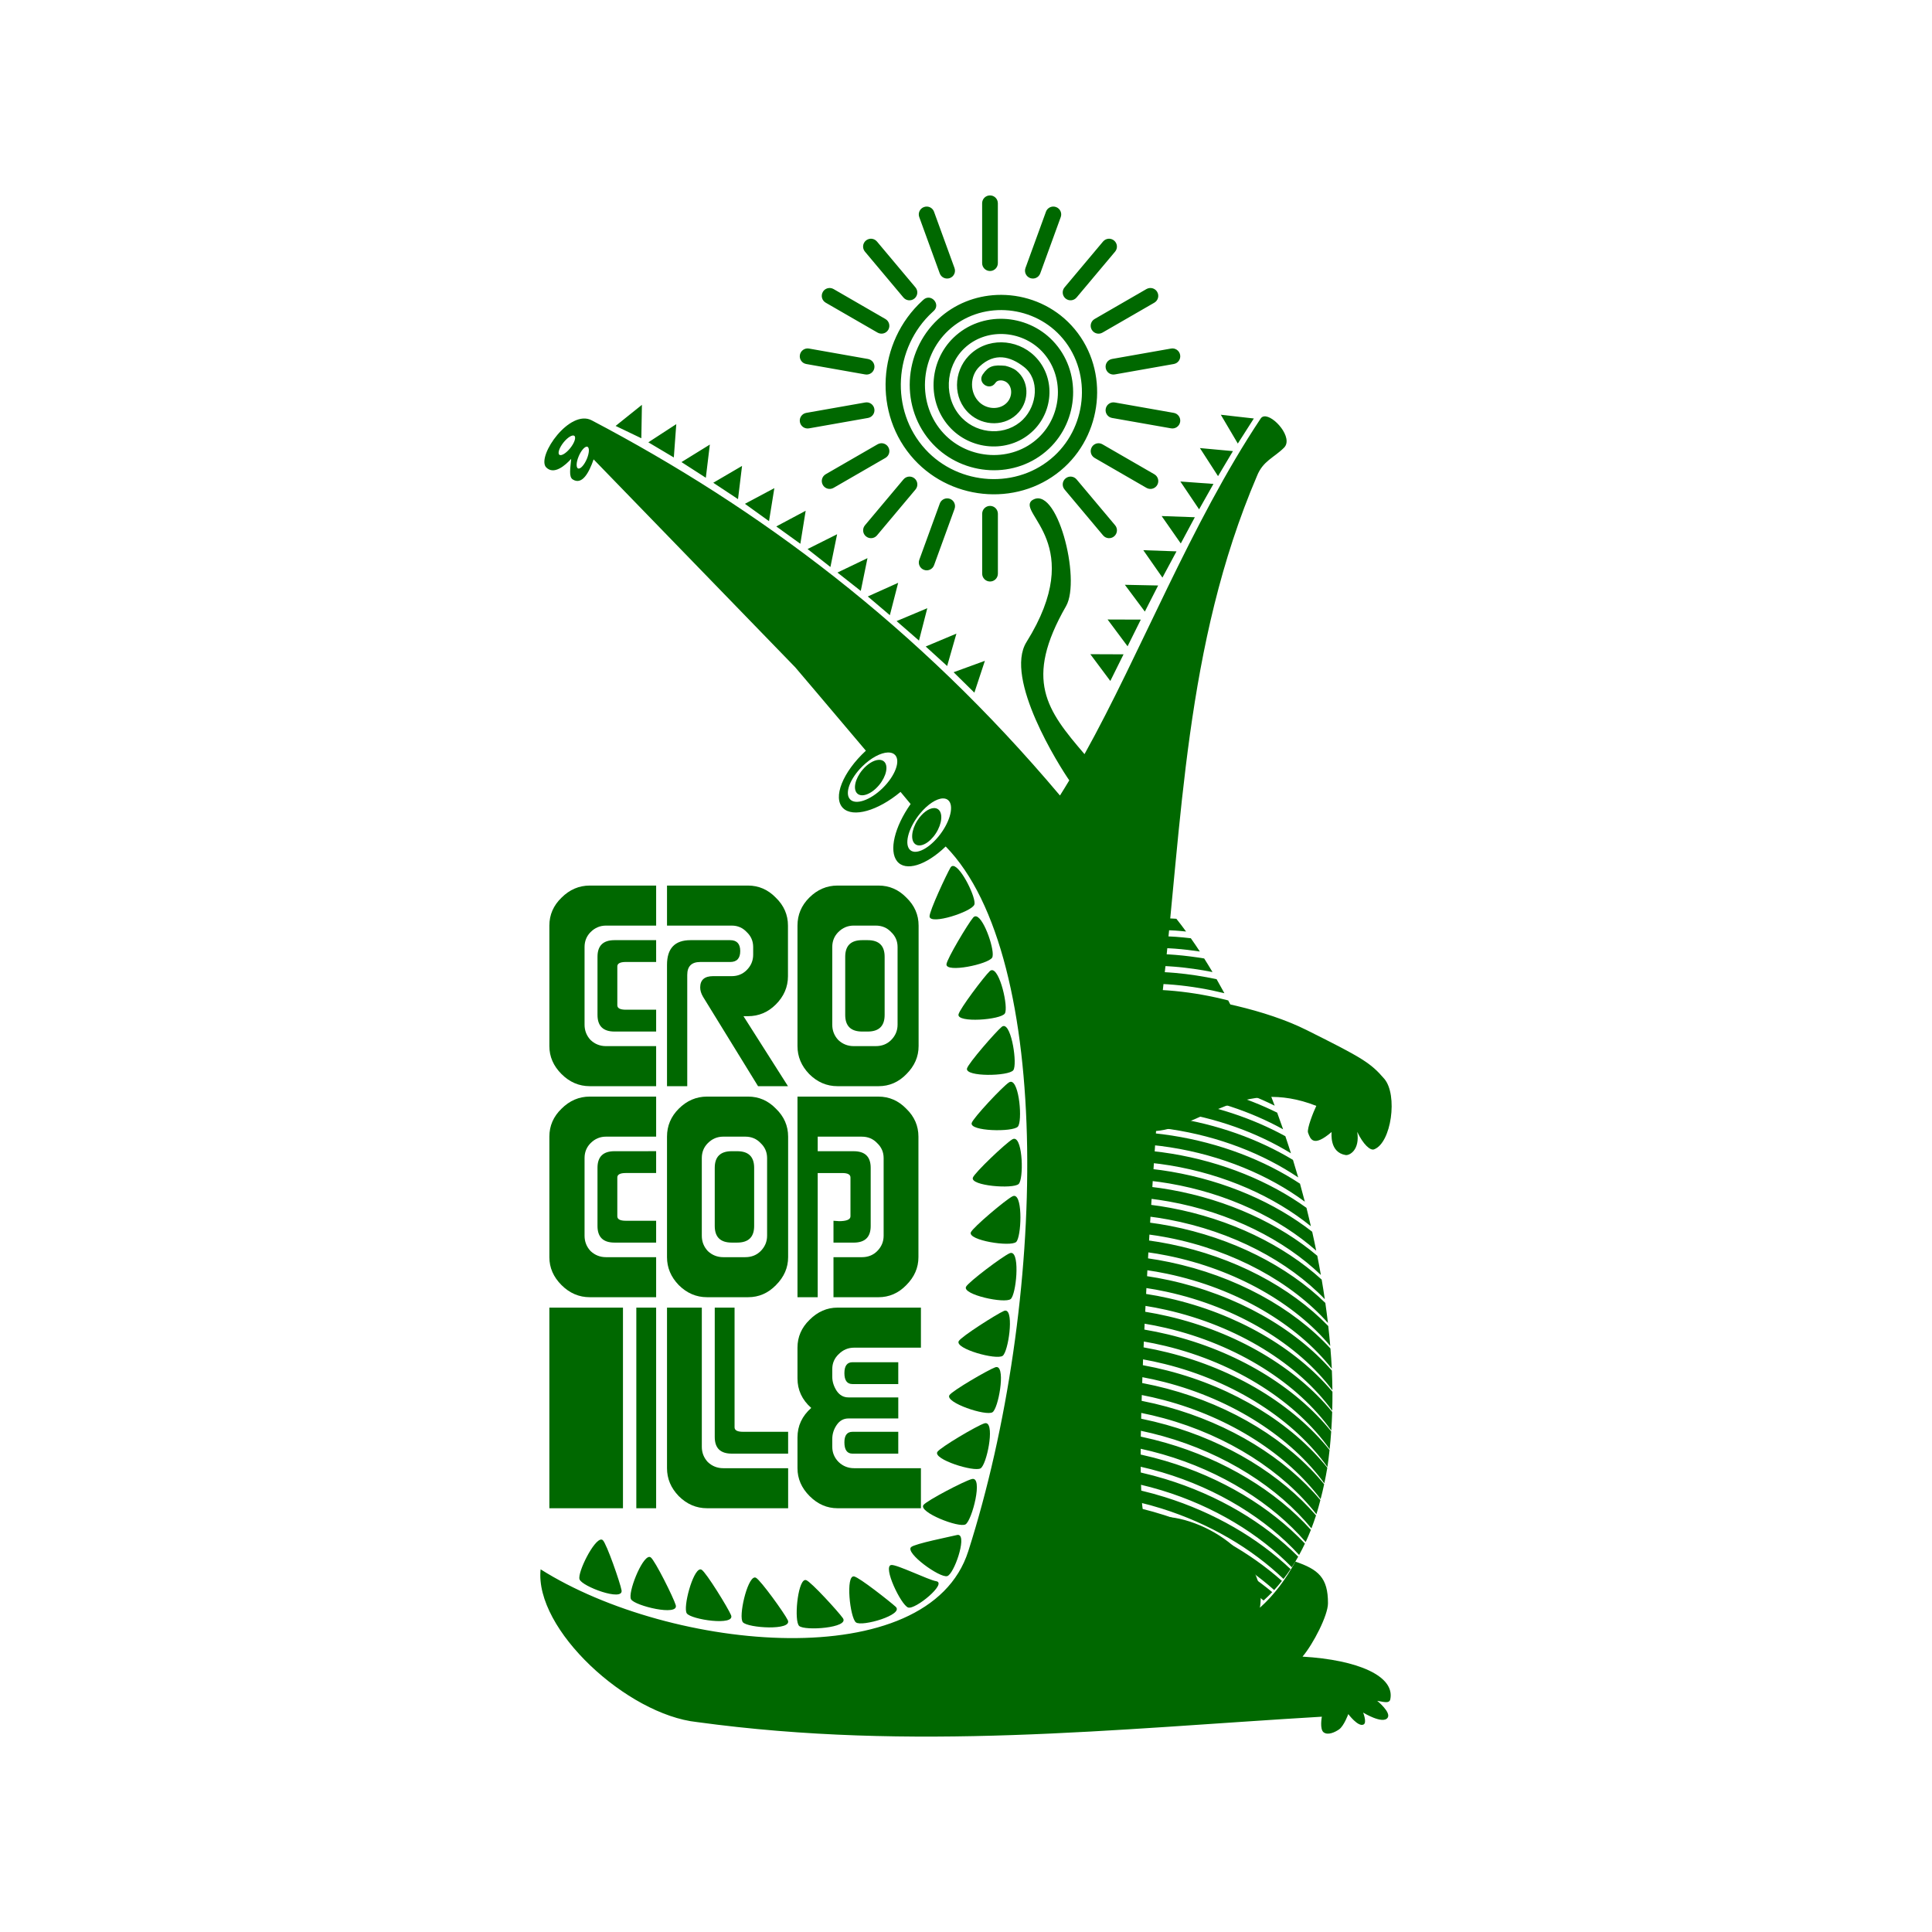
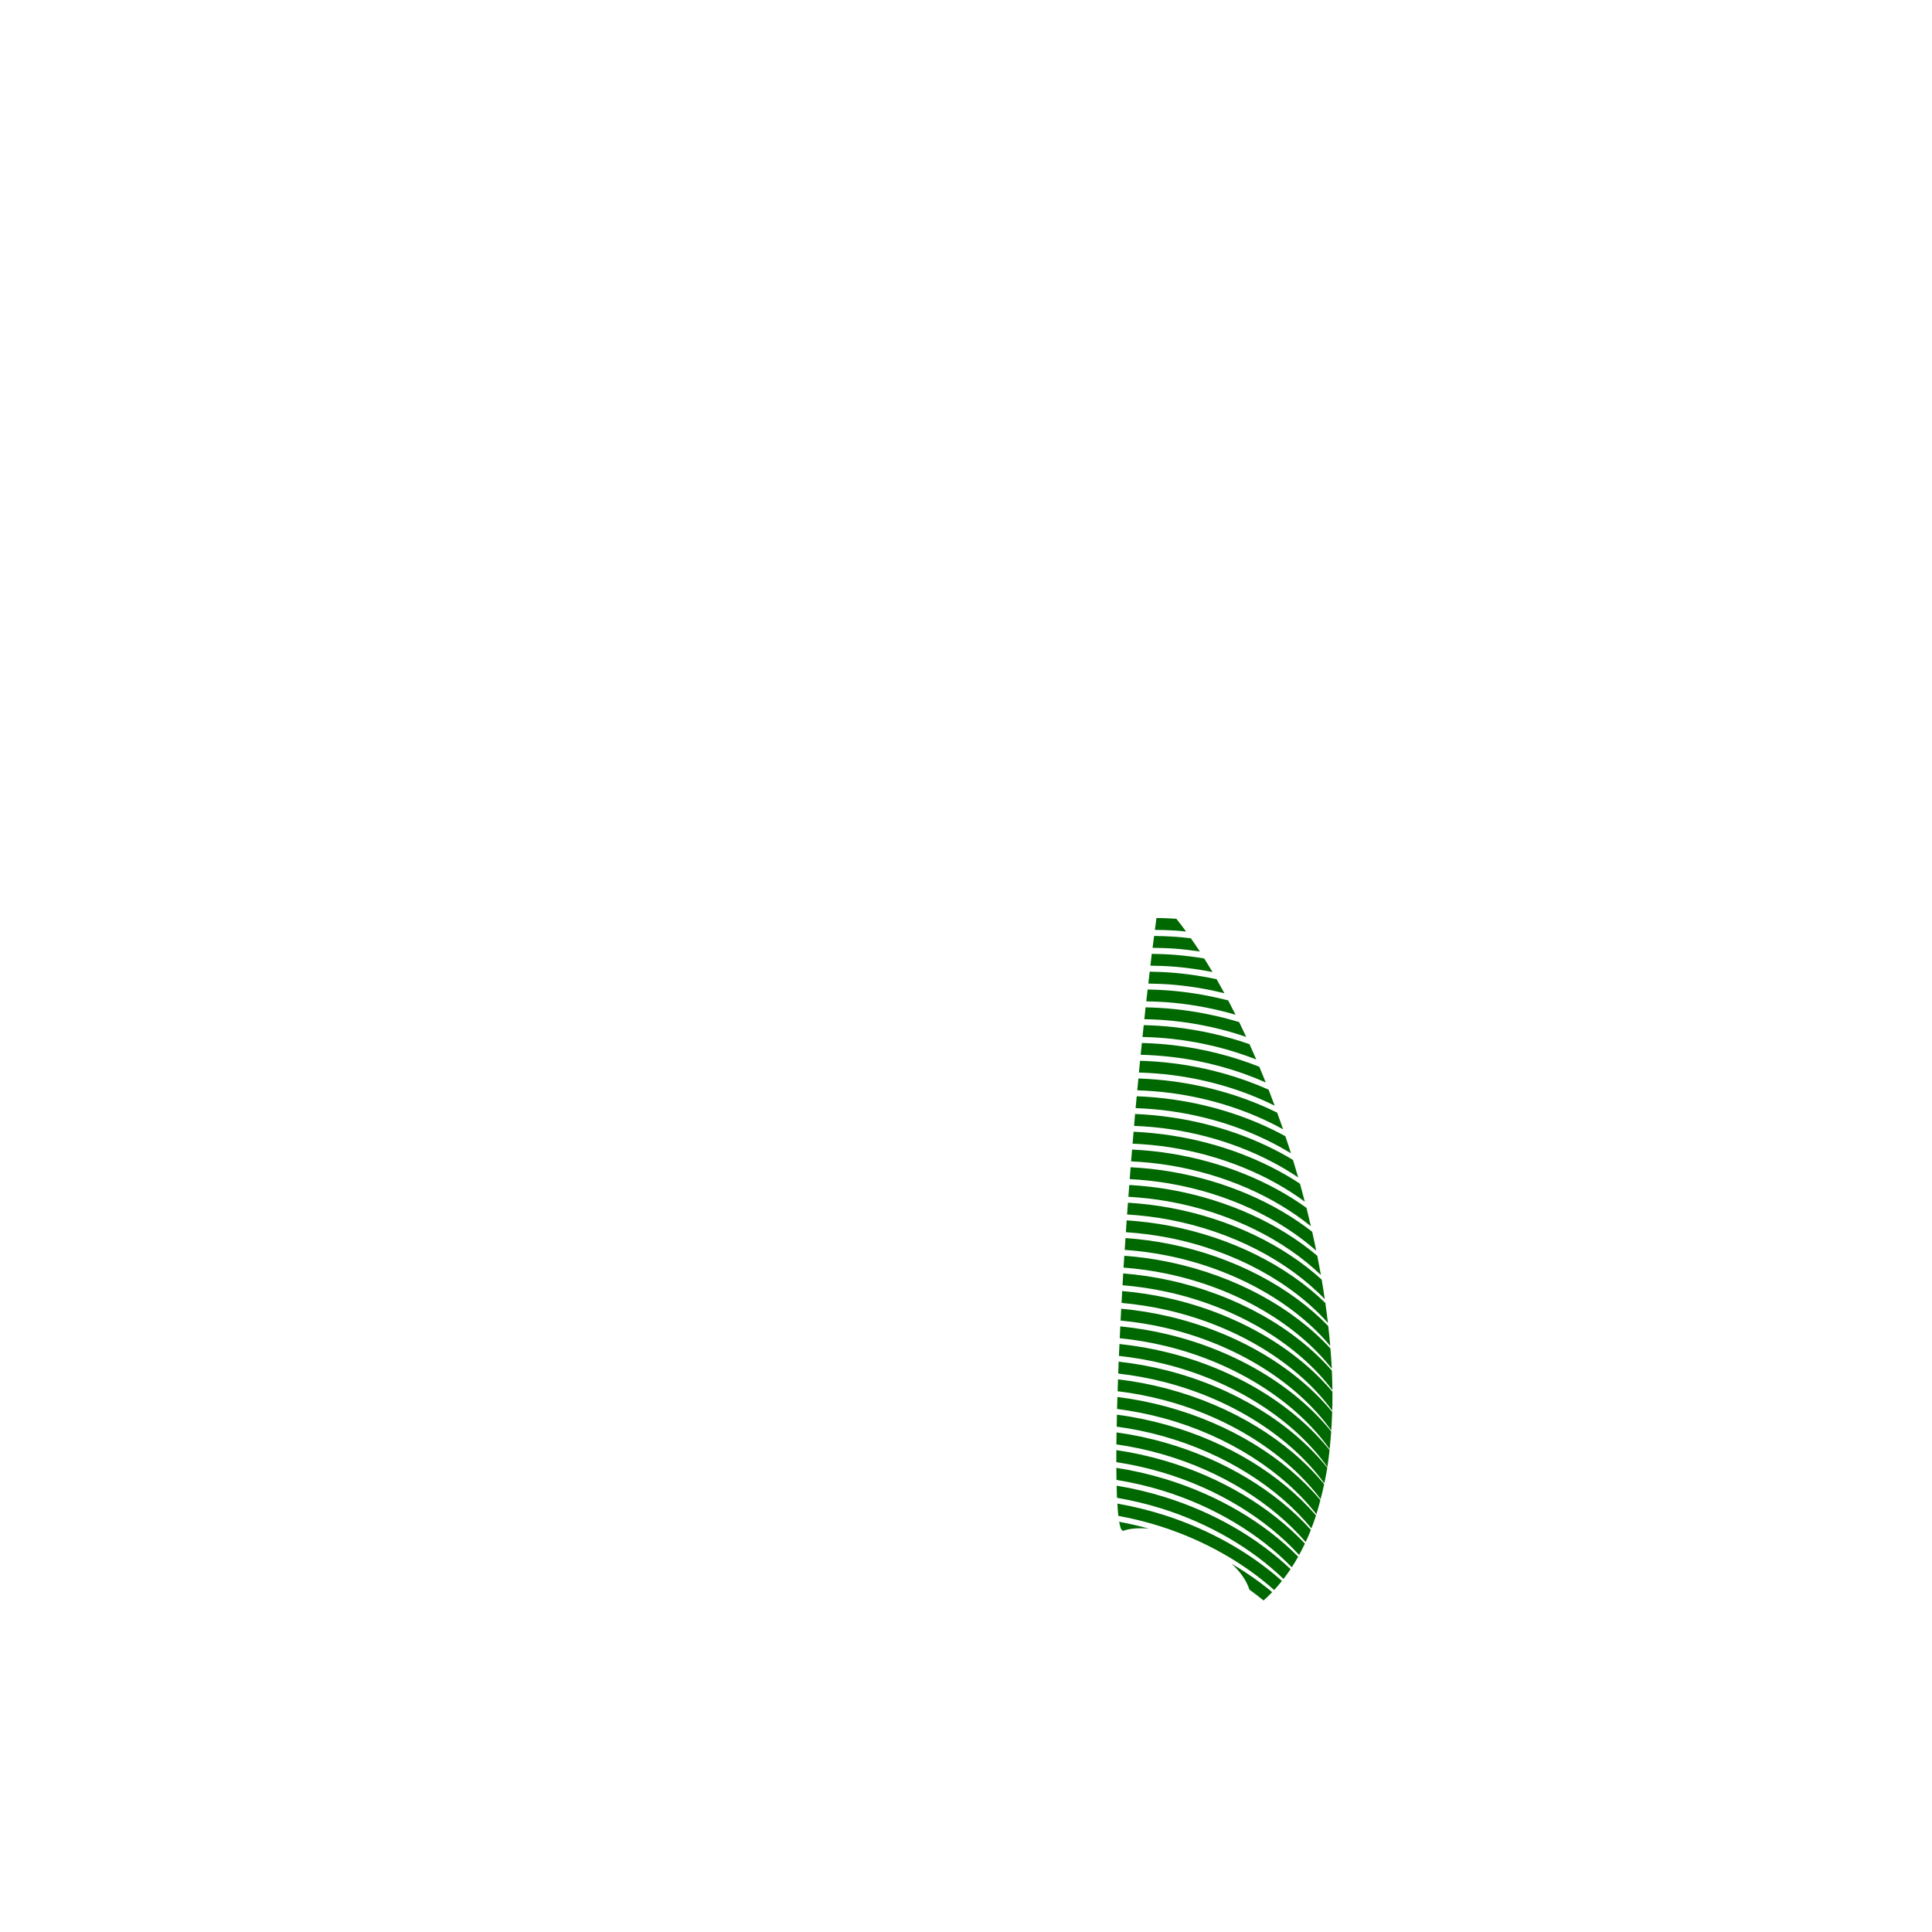
<svg xmlns="http://www.w3.org/2000/svg" xmlns:ns1="http://sodipodi.sourceforge.net/DTD/sodipodi-0.dtd" xmlns:ns2="http://www.inkscape.org/namespaces/inkscape" ns1:docname="zzzzcrocodile.svg" ns2:version="0.92.5 (2060ec1f9f, 2020-04-08)" id="svg8" version="1.1" viewBox="0 0 210 210" height="210mm" width="210mm">
  <defs id="defs2" />
  <ns1:namedview id="base" pagecolor="#ffffff" bordercolor="#666666" borderopacity="1.0" ns2:pageopacity="0.0" ns2:pageshadow="2" ns2:zoom="0.875716" ns2:cx="405.63675" ns2:cy="393.92161" ns2:document-units="mm" ns2:current-layer="layer2" showgrid="false" ns2:window-width="1279" ns2:window-height="963" ns2:window-x="1" ns2:window-y="28" ns2:window-maximized="1" showguides="true" ns2:guide-bbox="true" />
  <g ns2:groupmode="layer" id="layer2" ns2:label="Layer 2">
    <flowRoot xml:space="preserve" id="flowRoot5343" style="fill:black;fill-opacity:1;stroke:none;font-family:sans-serif;font-style:normal;font-weight:normal;font-size:40px;line-height:1.25;letter-spacing:0px;word-spacing:0px">
      <flowRegion id="flowRegion5345">
        <rect id="rect5347" width="29.929" height="85.818" x="481.009" y="302.613" />
      </flowRegion>
      <flowPara id="flowPara5349" />
    </flowRoot>
    <g id="g5442" transform="translate(-7.059,10.159)" style="fill:#006800;fill-opacity:1">
-       <path ns1:nodetypes="cccccccccccscsccscccccccccccsccccccccccccccccccccccccccccccccccccccccccccccccccccccccccccccccccccccccccccccccccccccccccccccccccccccccccccccccccccccccccccccccccccccccccccccccccccccccccccccccccccccccccccccccccccccccccccccccccccccccccccccccccccccccccccccccccccccccccccccccccccccccccc" ns2:connector-curvature="0" id="path5681" d="m 76.832,33.844 -2.858,2.293 2.796,1.34 z m 62.924,1.079 1.848,3.131 1.742,-2.726 z m 4.705,0.177 c -0.15,0.02 -0.278,0.093 -0.371,0.232 -7.635,11.482 -13.044,25.507 -19.149,36.48 -4.094,-4.772 -6.619,-8.05 -2.005,-16.092 1.665,-2.902 -1.021,-13.462 -3.749,-11.459 -1.525,1.4 6.068,4.758 -0.553,15.368 -2.468,3.955 3.589,13.506 4.651,15.031 -0.335,0.557 -0.67,1.113 -1.012,1.649 C 106.771,57.906 89.529,45.072 71.375,35.529 c -2.381,-1.252 -5.925,3.79 -4.994,5.065 0.86,0.966 2.149,-0.199 2.763,-0.878 -0.087,1.006 -0.279,1.947 0.163,2.235 1.037,0.669 1.789,-0.774 2.275,-2.178 L 93.503,62.379 c 0,0 3.616,4.25 7.673,9.06 -2.517,2.321 -3.626,5.103 -2.485,6.237 1.074,1.066 3.782,0.304 6.252,-1.758 0.371,0.444 0.731,0.878 1.097,1.317 -1.757,2.494 -2.371,5.084 -1.474,6.217 0.914,1.147 3.129,0.475 5.286,-1.603 11.762,11.992 11.025,49.734 2.454,76.602 -4.328,13.568 -32.239,10.958 -46.485,1.968 -0.679,6.53 9.407,15.8 17.01,16.605 23.476,3.208 45.355,0.748 67.908,-0.586 0,0 -0.263,1.368 0.199,1.705 0.458,0.335 1.207,4.2e-4 1.673,-0.325 0.531,-0.371 1.002,-1.663 1.002,-1.663 0,0 1.083,1.455 1.669,1.127 0.376,-0.21 -0.055,-1.291 -0.055,-1.291 0,0 2.135,1.306 2.659,0.566 0.417,-0.589 -1.132,-1.844 -1.132,-1.844 0.556,0.07 1.315,0.363 1.424,-0.164 0.522,-2.521 -3.512,-4.288 -9.54,-4.64 1.17,-1.383 2.761,-4.48 2.766,-5.79 0.012,-2.798 -1.056,-3.688 -3.546,-4.539 -1.051,1.954 -2.325,3.646 -3.853,5.012 1.091,-6.583 -8.732,-11.113 -12.267,-9.595 -1.268,0.603 -0.729,-17.431 0.979,-42.221 4.808,-0.389 9.392,-5.892 17.419,-2.732 -0.316,0.648 -1.046,2.506 -0.898,2.911 0.25,0.686 0.55,1.65 2.558,-0.069 0.005,0.145 -0.238,2.208 1.521,2.503 0.429,0.072 1.577,-0.554 1.267,-2.52 0.655,1.382 1.42,2.051 1.824,1.904 1.888,-0.685 2.611,-5.927 1.116,-7.673 -1.495,-1.745 -2.405,-2.284 -8.45,-5.301 -4.441,-2.216 -10.665,-3.463 -15.661,-3.971 2.138,-18.48 2.409,-37.873 10.271,-56.244 0.649,-1.648 1.851,-1.991 2.945,-3.084 1.046,-1.045 -1.117,-3.538 -2.169,-3.4 z m -63.893,0.842 -3.037,1.977 2.77,1.647 z m -11.206,1.236 c 0.052,9.35e-4 0.096,0.015 0.13,0.042 0.205,0.167 0.005,0.76 -0.447,1.326 -0.452,0.566 -0.984,0.889 -1.189,0.723 -0.203,-0.168 -0.002,-0.759 0.447,-1.324 0.367,-0.46 0.8,-0.773 1.059,-0.767 z m 14.854,0.986 -3.082,1.904 2.646,1.704 z M 70.856,38.392 c 0.012,8.49e-4 0.023,0.003 0.033,0.005 0.251,0.065 0.236,0.648 -0.033,1.302 -0.269,0.654 -0.69,1.132 -0.94,1.068 -0.251,-0.065 -0.236,-0.648 0.033,-1.302 0.255,-0.622 0.652,-1.091 0.907,-1.074 z m 66.628,0.152 1.97,3.053 1.62,-2.722 z m -49.768,1.941 -3.128,1.83 2.69,1.78 z m 47.642,1.693 2.038,3.026 1.561,-2.764 z m -44.131,0.721 -3.197,1.705 2.617,1.884 z m 3.404,2.46 -3.195,1.704 2.617,1.884 z m 38.693,0.575 2.08,2.98 1.528,-2.852 z m -35.275,1.977 -3.21,1.609 2.483,1.952 z m 33.281,1.733 2.08,2.98 1.53,-2.852 z m -29.98,0.865 -3.265,1.567 2.536,1.996 z m 3.336,2.682 -3.301,1.483 2.397,2.036 z m 24.641,0.215 2.171,2.911 1.446,-2.836 z m -21.475,2.545 -3.338,1.4 2.434,2.118 z m 19.598,1.227 2.171,2.912 1.439,-2.9 z m -16.432,1.534 -3.338,1.402 2.33,2.12 z m 14.555,2.237 2.173,2.912 1.437,-2.898 z m -11.461,0.721 -3.4,1.24 2.257,2.22 z m -10.53,9.962 c 0.331,-0.006 0.594,0.087 0.769,0.274 0.611,0.652 0.009,2.259 -1.342,3.59 -1.352,1.33 -2.943,1.879 -3.553,1.227 -0.61,-0.652 -0.009,-2.258 1.342,-3.588 0.92,-0.906 1.996,-1.486 2.785,-1.503 z m -1.001,0.802 c -0.551,0.022 -1.242,0.448 -1.788,1.103 -0.801,0.963 -1.044,2.111 -0.542,2.564 0.5,0.454 1.556,0.042 2.357,-0.92 0.801,-0.963 1.044,-2.111 0.542,-2.564 -0.143,-0.129 -0.338,-0.192 -0.57,-0.183 z m 6.964,4.192 c 0.292,-0.006 0.525,0.094 0.679,0.296 0.54,0.705 0.009,2.443 -1.187,3.882 -1.196,1.439 -2.604,2.034 -3.144,1.327 -0.54,-0.705 -0.009,-2.443 1.187,-3.882 0.815,-0.98 1.768,-1.608 2.465,-1.623 z m -0.971,1.05 c -0.568,0.013 -1.277,0.539 -1.784,1.326 -0.678,1.052 -0.78,2.22 -0.228,2.609 0.552,0.389 1.549,-0.148 2.228,-1.2 0.678,-1.051 0.781,-2.219 0.23,-2.609 -0.124,-0.087 -0.275,-0.13 -0.446,-0.126 z m 2.105,6.294 c -0.123,-0.014 -0.229,0.04 -0.31,0.179 -0.418,0.712 -2.307,4.738 -2.27,5.313 0.062,0.952 4.594,-0.517 4.868,-1.295 0.239,-0.674 -1.429,-4.099 -2.288,-4.198 z m 2.509,5.481 c -0.125,-0.034 -0.241,1.86e-4 -0.347,0.122 -0.54,0.624 -2.87,4.511 -2.905,5.087 -0.058,0.953 4.556,-0.016 4.967,-0.732 0.357,-0.62 -0.843,-4.237 -1.715,-4.477 z m 1.636,5.847 c -0.06,0.014 -0.12,0.045 -0.179,0.101 -0.605,0.562 -3.302,4.144 -3.402,4.713 -0.165,0.94 4.585,0.585 5.036,-0.106 0.42,-0.641 -0.552,-4.902 -1.455,-4.707 z m 1.298,6.071 c -0.06,0.009 -0.122,0.038 -0.184,0.09 -0.636,0.526 -3.638,3.963 -3.771,4.525 -0.219,0.929 4.545,0.848 5.034,0.184 0.456,-0.616 -0.178,-4.939 -1.079,-4.799 z m 0.8,6.058 c -0.062,0.002 -0.128,0.025 -0.195,0.069 -0.692,0.45 -3.883,3.853 -4.048,4.406 -0.272,0.915 4.449,1.008 5.012,0.405 0.524,-0.559 0.17,-4.918 -0.769,-4.881 z m 0.382,6.195 c -0.062,-9.3e-4 -0.131,0.016 -0.201,0.056 -0.719,0.41 -4.1,3.622 -4.296,4.165 -0.325,0.898 4.379,1.263 4.976,0.694 0.555,-0.528 0.46,-4.898 -0.478,-4.915 z m 0.016,6.206 c -0.062,-0.005 -0.13,0.009 -0.203,0.046 -0.74,0.367 -4.301,3.379 -4.528,3.909 -0.376,0.878 4.33,1.621 4.926,1.052 0.555,-0.528 0.738,-4.932 -0.195,-5.007 z m -0.309,6.201 c -0.062,-0.009 -0.13,0.002 -0.205,0.035 -0.759,0.324 -4.487,3.128 -4.744,3.645 -0.425,0.855 4.231,1.864 4.859,1.329 0.585,-0.496 1.017,-4.88 0.089,-5.009 z m -0.628,6.27 c -0.06,-0.009 -0.127,0.003 -0.201,0.035 -0.759,0.324 -4.624,2.776 -4.91,3.278 -0.472,0.83 4.12,2.097 4.777,1.598 0.611,-0.462 1.237,-4.789 0.334,-4.91 z m -0.94,6.141 c -0.06,-0.012 -0.129,-0.005 -0.205,0.021 -0.776,0.281 -4.667,2.542 -4.979,3.027 -0.516,0.803 4,2.317 4.684,1.855 0.636,-0.428 1.407,-4.731 0.5,-4.904 z m -1.17,6.1 c -0.061,-0.014 -0.129,-0.012 -0.206,0.012 -0.79,0.239 -4.806,2.617 -5.118,3.102 -0.516,0.803 3.99,2.217 4.696,1.791 0.657,-0.394 1.539,-4.678 0.628,-4.904 z m -1.568,6.064 c -0.802,0.197 -4.936,2.36 -5.273,2.828 -0.558,0.775 3.873,2.526 4.579,2.1 0.701,-0.421 1.948,-5.236 0.694,-4.928 z m -1.43,6.084 c -0.058,-0.016 -0.126,-0.016 -0.205,0.005 -0.802,0.197 -4.524,0.933 -4.967,1.304 -0.731,0.613 3.127,3.399 3.917,3.161 0.734,-0.22 2.118,-4.222 1.254,-4.468 z m -38.838,0.498 c -0.801,-0.085 -2.622,3.578 -2.388,4.315 0.246,0.779 4.799,2.469 4.57,1.198 -0.146,-0.813 -1.616,-5.049 -2.036,-5.445 -0.043,-0.041 -0.093,-0.062 -0.146,-0.068 z m 5.2,1.886 c -0.829,0.023 -2.376,3.946 -1.983,4.612 0.415,0.705 5.214,1.869 4.855,0.628 -0.23,-0.793 -2.252,-4.848 -2.717,-5.189 -0.048,-0.035 -0.1,-0.053 -0.155,-0.051 z m 26.29,0.878 c -0.942,0.153 1.063,4.34 1.839,4.62 0.769,0.278 4.315,-2.659 3.04,-2.861 -0.815,-0.129 -4.309,-1.851 -4.879,-1.758 z m -20.765,0.478 c -0.812,0.101 -1.881,4.129 -1.455,4.775 0.449,0.683 5.3,1.4 4.815,0.203 -0.31,-0.765 -2.704,-4.649 -3.201,-4.943 -0.051,-0.03 -0.105,-0.042 -0.159,-0.035 z m 16.729,0.763 c -0.94,-0.164 -0.445,4.491 0.206,4.998 0.644,0.503 5.273,-0.837 4.315,-1.704 -0.612,-0.554 -3.953,-3.195 -4.521,-3.294 z m -10.826,0.119 c -0.816,0.148 -1.752,4.26 -1.262,4.859 0.517,0.634 5.441,0.943 4.884,-0.223 -0.355,-0.745 -2.95,-4.344 -3.462,-4.61 -0.053,-0.028 -0.106,-0.035 -0.161,-0.026 z m 5.463,0.281 c -0.789,0.255 -1.168,4.455 -0.603,4.983 0.596,0.559 5.491,0.214 4.753,-0.845 -0.472,-0.677 -3.443,-3.936 -3.986,-4.132 -0.056,-0.021 -0.112,-0.023 -0.164,-0.005 z" style="fill:#006800;stroke:none;stroke-width:0.1;stroke-linecap:butt;stroke-linejoin:miter;stroke-miterlimit:4;stroke-dasharray:none;stroke-opacity:1;fill-opacity:1" />
-       <path ns2:connector-curvature="0" id="path6116" d="m 132.758,89.629 c -0.056,0.424 -0.112,0.858 -0.168,1.287 0.75,0.005 1.496,0.025 2.235,0.075 0.388,0.026 0.772,0.066 1.156,0.104 -0.351,-0.481 -0.704,-0.947 -1.055,-1.386 -0.005,-2.46e-4 -0.007,-0.002 -0.012,-0.002 -0.596,-0.04 -1.195,-0.066 -1.799,-0.079 -0.119,-0.002 -0.239,0.001 -0.358,0 z m -0.252,1.946 c -0.056,0.433 -0.113,0.853 -0.168,1.291 0.819,0.007 1.634,0.031 2.439,0.091 0.913,0.068 1.811,0.178 2.701,0.31 -0.326,-0.502 -0.653,-0.975 -0.981,-1.442 -0.538,-0.063 -1.078,-0.117 -1.623,-0.157 -0.782,-0.058 -1.573,-0.083 -2.368,-0.093 z m -0.254,1.946 c -0.051,0.422 -0.099,0.86 -0.15,1.285 0.885,0.009 1.764,0.041 2.633,0.111 1.404,0.115 2.777,0.317 4.119,0.582 -0.3,-0.509 -0.603,-0.995 -0.906,-1.477 -1.021,-0.168 -2.058,-0.303 -3.11,-0.389 -0.854,-0.07 -1.718,-0.101 -2.587,-0.113 z m -0.225,1.935 c -0.051,0.429 -0.1,0.861 -0.15,1.293 0.944,0.012 1.883,0.053 2.808,0.135 1.877,0.167 3.703,0.482 5.461,0.915 -0.281,-0.521 -0.564,-1.026 -0.849,-1.525 -1.464,-0.309 -2.966,-0.545 -4.501,-0.681 -0.913,-0.081 -1.839,-0.122 -2.77,-0.137 z m -0.226,1.941 c -0.049,0.432 -0.1,0.853 -0.148,1.287 1.005,0.016 2.002,0.064 2.985,0.159 2.331,0.225 4.587,0.671 6.721,1.298 -0.264,-0.53 -0.529,-1.046 -0.798,-1.558 -1.866,-0.48 -3.805,-0.832 -5.799,-1.024 -0.975,-0.094 -1.965,-0.144 -2.962,-0.163 z m -0.223,1.937 c -0.047,0.426 -0.088,0.861 -0.133,1.289 1.06,0.019 2.111,0.079 3.146,0.186 2.778,0.288 5.446,0.889 7.926,1.74 -0.252,-0.547 -0.509,-1.08 -0.767,-1.61 -2.233,-0.676 -4.592,-1.16 -7.03,-1.413 -1.034,-0.107 -2.084,-0.169 -3.142,-0.192 z m -0.201,1.934 c -0.045,0.428 -0.089,0.857 -0.133,1.287 1.112,0.025 2.213,0.095 3.298,0.216 3.214,0.357 6.275,1.135 9.068,2.231 -0.241,-0.563 -0.487,-1.113 -0.734,-1.662 -2.568,-0.897 -5.326,-1.534 -8.195,-1.853 -1.086,-0.121 -2.189,-0.192 -3.303,-0.219 z m -0.201,1.939 c -0.044,0.429 -0.09,0.852 -0.133,1.282 1.165,0.029 2.317,0.114 3.451,0.248 3.64,0.432 7.081,1.4 10.149,2.763 -0.23,-0.577 -0.465,-1.143 -0.701,-1.707 -2.87,-1.139 -6.007,-1.949 -9.296,-2.339 -1.14,-0.135 -2.299,-0.214 -3.469,-0.246 z m -0.199,1.935 c -0.042,0.425 -0.08,0.854 -0.12,1.28 1.211,0.035 2.41,0.125 3.588,0.274 4.053,0.511 7.859,1.684 11.167,3.329 -0.218,-0.59 -0.443,-1.168 -0.668,-1.747 -3.14,-1.399 -6.643,-2.391 -10.34,-2.858 -1.19,-0.15 -2.402,-0.24 -3.626,-0.278 z m -0.181,1.926 c -0.041,0.428 -0.079,0.857 -0.119,1.285 1.257,0.041 2.5,0.14 3.719,0.303 4.462,0.596 8.618,1.992 12.132,3.937 -0.209,-0.611 -0.427,-1.21 -0.645,-1.811 -3.377,-1.672 -7.232,-2.855 -11.323,-3.402 -1.235,-0.165 -2.493,-0.268 -3.765,-0.312 z m -0.181,1.932 c -0.039,0.43 -0.08,0.859 -0.119,1.289 1.302,0.047 2.59,0.156 3.851,0.334 4.863,0.687 9.351,2.322 13.035,4.578 -0.196,-0.625 -0.404,-1.242 -0.61,-1.859 -3.582,-1.962 -7.765,-3.363 -12.245,-3.995 -1.282,-0.181 -2.589,-0.297 -3.913,-0.347 z m -0.177,1.925 c -0.038,0.433 -0.072,0.861 -0.11,1.293 1.343,0.054 2.672,0.172 3.971,0.365 5.247,0.78 10.052,2.666 13.87,5.239 -0.184,-0.639 -0.375,-1.274 -0.57,-1.906 -3.756,-2.261 -8.258,-3.886 -13.114,-4.609 -1.325,-0.197 -2.678,-0.325 -4.048,-0.382 z m -0.163,1.93 c -0.037,0.433 -0.072,0.864 -0.108,1.296 1.382,0.062 2.748,0.189 4.083,0.398 5.619,0.878 10.724,3.019 14.639,5.911 -0.171,-0.655 -0.343,-1.309 -0.526,-1.959 -3.893,-2.563 -8.696,-4.412 -13.912,-5.228 -1.366,-0.213 -2.761,-0.354 -4.176,-0.418 z m -0.163,1.937 c -0.035,0.427 -0.073,0.858 -0.108,1.284 1.422,0.069 2.826,0.21 4.198,0.435 5.984,0.981 11.367,3.398 15.343,6.617 -0.156,-0.668 -0.31,-1.336 -0.478,-2.001 -4.003,-2.876 -9.087,-4.974 -14.659,-5.887 -1.403,-0.23 -2.841,-0.375 -4.296,-0.447 z m -0.161,1.925 c -0.035,0.434 -0.062,0.857 -0.095,1.289 1.457,0.078 2.894,0.231 4.296,0.471 6.331,1.086 11.972,3.773 15.975,7.309 -0.141,-0.687 -0.282,-1.374 -0.438,-2.06 -4.077,-3.178 -9.424,-5.514 -15.321,-6.526 -1.441,-0.247 -2.92,-0.403 -4.417,-0.484 z m -0.142,1.926 c -0.032,0.429 -0.065,0.857 -0.097,1.284 1.49,0.086 2.96,0.253 4.393,0.509 6.65,1.191 12.53,4.148 16.528,7.99 -0.123,-0.696 -0.25,-1.391 -0.389,-2.087 -4.123,-3.477 -9.701,-6.06 -15.911,-7.172 -1.475,-0.264 -2.989,-0.435 -4.525,-0.524 z m -0.144,1.926 c -0.032,0.425 -0.067,0.858 -0.097,1.28 1.525,0.095 3.027,0.274 4.49,0.548 6.947,1.298 13.033,4.527 17.001,8.66 -0.104,-0.709 -0.216,-1.419 -0.338,-2.131 -4.145,-3.759 -9.934,-6.58 -16.43,-7.793 -1.507,-0.282 -3.056,-0.465 -4.627,-0.564 z m -0.142,1.919 c -0.032,0.436 -0.055,0.854 -0.084,1.287 1.553,0.105 3.082,0.299 4.57,0.588 7.211,1.402 13.476,4.881 17.392,9.279 -0.084,-0.724 -0.18,-1.449 -0.283,-2.178 -4.141,-4.018 -10.116,-7.059 -16.861,-8.37 -1.541,-0.3 -3.125,-0.498 -4.735,-0.606 z m -0.126,1.923 c -0.028,0.43 -0.058,0.858 -0.086,1.284 1.581,0.115 3.138,0.322 4.651,0.628 7.425,1.501 13.839,5.197 17.691,9.818 -0.06,-0.718 -0.136,-1.442 -0.217,-2.167 -4.124,-4.252 -10.256,-7.505 -17.22,-8.912 -1.567,-0.317 -3.179,-0.531 -4.819,-0.65 z m -0.128,1.923 c -0.028,0.425 -0.058,0.867 -0.084,1.287 1.609,0.126 3.19,0.348 4.727,0.67 7.611,1.597 14.132,5.501 17.911,10.322 -0.035,-0.727 -0.093,-1.462 -0.152,-2.198 -4.091,-4.455 -10.35,-7.887 -17.496,-9.387 -1.595,-0.335 -3.236,-0.564 -4.906,-0.694 z m -0.121,1.921 c -0.025,0.438 -0.048,0.852 -0.073,1.284 1.631,0.137 3.234,0.374 4.789,0.712 7.722,1.68 14.308,5.737 18.022,10.694 -0.007,-0.703 -0.025,-1.411 -0.058,-2.125 -4.047,-4.633 -10.39,-8.237 -17.688,-9.825 -1.621,-0.353 -3.291,-0.599 -4.992,-0.74 z m -0.108,1.917 c -0.025,0.432 -0.05,0.865 -0.073,1.291 1.652,0.148 3.274,0.399 4.848,0.754 7.782,1.754 14.393,5.911 18.051,10.957 0.019,-0.68 0.032,-1.362 0.025,-2.056 -4.004,-4.762 -10.402,-8.499 -17.794,-10.165 -1.641,-0.37 -3.333,-0.63 -5.058,-0.781 z m -0.11,1.921 c -0.021,0.43 -0.048,0.865 -0.069,1.287 1.673,0.159 3.315,0.425 4.906,0.796 7.797,1.818 14.384,6.054 17.996,11.153 0.044,-0.666 0.079,-1.337 0.099,-2.018 -3.962,-4.837 -10.369,-8.657 -17.799,-10.39 -1.664,-0.388 -3.381,-0.665 -5.133,-0.829 z m -0.099,1.921 c -0.021,0.438 -0.04,0.856 -0.06,1.285 1.688,0.171 3.343,0.452 4.946,0.838 7.749,1.867 14.283,6.126 17.87,11.222 0.07,-0.634 0.123,-1.278 0.168,-1.928 -3.926,-4.875 -10.306,-8.753 -17.734,-10.543 -1.681,-0.405 -3.418,-0.699 -5.191,-0.875 z m -0.089,1.915 c -0.021,0.428 -0.042,0.874 -0.06,1.293 1.704,0.183 3.372,0.48 4.988,0.882 7.657,1.905 14.101,6.142 17.675,11.195 0.095,-0.605 0.162,-1.228 0.232,-1.85 -3.898,-4.868 -10.221,-8.766 -17.597,-10.601 -1.696,-0.422 -3.448,-0.731 -5.239,-0.918 z m -0.089,1.917 c -0.019,0.451 -0.028,0.855 -0.045,1.295 1.713,0.196 3.391,0.505 5.014,0.922 7.486,1.921 13.803,6.067 17.387,11.009 0.115,-0.56 0.231,-1.121 0.323,-1.698 -3.874,-4.817 -10.108,-8.692 -17.385,-10.559 -1.712,-0.439 -3.483,-0.766 -5.293,-0.968 z m -0.067,1.923 c -0.014,0.435 -0.032,0.87 -0.046,1.293 1.722,0.209 3.405,0.531 5.034,0.962 7.283,1.927 13.437,5.961 17.03,10.764 0.138,-0.532 0.271,-1.068 0.385,-1.618 -3.857,-4.71 -9.969,-8.507 -17.085,-10.39 -1.719,-0.455 -3.498,-0.796 -5.319,-1.012 z m -0.067,1.919 c -0.014,0.441 -0.028,0.874 -0.038,1.3 1.727,0.222 3.415,0.558 5.047,1.002 7.045,1.92 13.016,5.81 16.62,10.444 0.16,-0.501 0.294,-1.023 0.431,-1.543 -3.84,-4.57 -9.794,-8.265 -16.713,-10.15 -1.727,-0.471 -3.515,-0.826 -5.346,-1.054 z m -0.051,1.923 c -0.012,0.445 -0.019,0.872 -0.028,1.298 1.725,0.234 3.41,0.584 5.038,1.041 6.758,1.895 12.519,5.599 16.128,10.021 0.178,-0.461 0.344,-0.93 0.5,-1.41 -3.815,-4.404 -9.583,-7.976 -16.276,-9.853 -1.731,-0.485 -3.525,-0.856 -5.363,-1.097 z m -0.042,1.926 c -0.007,0.44 -0.014,0.884 -0.019,1.302 1.72,0.247 3.401,0.61 5.023,1.077 6.438,1.856 11.949,5.356 15.552,9.539 0.2,-0.432 0.388,-0.876 0.566,-1.327 -3.784,-4.195 -9.341,-7.602 -15.76,-9.453 -1.73,-0.499 -3.524,-0.882 -5.363,-1.138 z m -0.021,1.926 c -0.003,0.451 -0.005,0.884 -0.005,1.306 1.706,0.26 3.372,0.632 4.979,1.108 6.079,1.801 11.316,5.068 14.889,8.98 0.22,-0.402 0.431,-0.811 0.63,-1.233 -3.734,-3.955 -9.039,-7.174 -15.146,-8.984 -1.724,-0.511 -3.513,-0.909 -5.348,-1.178 z m -0.005,1.926 c 0.003,0.471 0.012,0.885 0.021,1.313 1.683,0.272 3.326,0.651 4.912,1.134 5.687,1.73 10.624,4.746 14.142,8.361 0.243,-0.373 0.471,-0.759 0.692,-1.152 -3.665,-3.685 -8.697,-6.691 -14.454,-8.443 -1.712,-0.521 -3.489,-0.93 -5.312,-1.212 z m 0.035,1.939 c 0.012,0.439 0.019,0.934 0.035,1.318 1.652,0.283 3.265,0.67 4.821,1.156 5.256,1.642 9.855,4.378 13.28,7.663 0.266,-0.345 0.524,-0.7 0.769,-1.066 -3.568,-3.385 -8.299,-6.154 -13.669,-7.831 -1.687,-0.527 -3.438,-0.945 -5.235,-1.24 z m 0.082,1.948 c 0.028,0.475 0.057,0.969 0.099,1.333 1.585,0.292 3.133,0.676 4.627,1.154 4.787,1.534 9.022,3.976 12.314,6.908 0.293,-0.318 0.573,-0.649 0.844,-0.99 -3.434,-3.055 -7.823,-5.563 -12.765,-7.147 -1.649,-0.528 -3.361,-0.951 -5.118,-1.258 z m 0.19,1.974 c 0.121,0.694 0.278,1.046 0.473,0.971 0.721,-0.25 1.677,-0.315 2.746,-0.226 -1.052,-0.294 -2.127,-0.539 -3.219,-0.745 z m 12.23,4.565 c 0.904,0.836 1.596,1.779 1.93,2.812 0.529,0.383 1.044,0.774 1.537,1.18 0.324,-0.292 0.639,-0.592 0.94,-0.908 -1.347,-1.116 -2.822,-2.15 -4.408,-3.084 z" style="color:#000000;font-style:normal;font-variant:normal;font-weight:normal;font-stretch:normal;font-size:medium;line-height:normal;font-family:sans-serif;font-variant-ligatures:normal;font-variant-position:normal;font-variant-caps:normal;font-variant-numeric:normal;font-variant-alternates:normal;font-feature-settings:normal;text-indent:0;text-align:start;text-decoration:none;text-decoration-line:none;text-decoration-style:solid;text-decoration-color:#000000;letter-spacing:normal;word-spacing:normal;text-transform:none;writing-mode:lr-tb;direction:ltr;text-orientation:mixed;dominant-baseline:auto;baseline-shift:baseline;text-anchor:start;white-space:normal;shape-padding:0;clip-rule:nonzero;display:inline;overflow:visible;visibility:visible;opacity:1;isolation:auto;mix-blend-mode:normal;color-interpolation:sRGB;color-interpolation-filters:linearRGB;solid-color:#000000;solid-opacity:1;vector-effect:none;fill:#006800;fill-opacity:1;fill-rule:nonzero;stroke:none;stroke-width:0.365;stroke-linecap:butt;stroke-linejoin:miter;stroke-miterlimit:4;stroke-dasharray:none;stroke-dashoffset:0;stroke-opacity:1;color-rendering:auto;image-rendering:auto;shape-rendering:auto;text-rendering:auto;enable-background:accumulate" />
-       <path ns1:nodetypes="ssssssscccccccccccccccccccccccccccccccccccccccccccccccccccccccccccccccccccccccccccccccccccccccccccscccccccccccccccccccccccccccccccccccccccccccccccccccccccccccccccccccccccccccccccccccccc" ns2:connector-curvature="0" id="path863" d="m 114.668,11.081 c -0.473,0 -0.855,0.379 -0.855,0.853 v 6.509 c 0,0.473 0.382,0.855 0.855,0.855 0.473,0 0.853,-0.382 0.853,-0.855 v -6.509 c 0,-0.473 -0.38,-0.853 -0.853,-0.853 z m -6.841,1.213 c -0.111,-0.005 -0.226,0.012 -0.337,0.052 -0.446,0.162 -0.672,0.65 -0.511,1.095 l 2.225,6.115 c 0.162,0.444 0.653,0.672 1.097,0.511 0.445,-0.162 0.67,-0.65 0.508,-1.095 l -2.225,-6.115 c -0.121,-0.334 -0.425,-0.546 -0.758,-0.563 z m 13.683,0 c -0.333,0.017 -0.638,0.227 -0.76,0.56 l -2.227,6.117 c -0.162,0.445 0.069,0.933 0.513,1.095 0.445,0.162 0.933,-0.066 1.095,-0.511 l 2.225,-6.115 c 0.162,-0.445 -0.066,-0.933 -0.511,-1.095 -0.111,-0.04 -0.224,-0.058 -0.335,-0.052 z m -19.707,3.498 c -0.217,-0.019 -0.443,0.046 -0.625,0.197 -0.363,0.305 -0.408,0.841 -0.104,1.204 l 4.184,4.987 c 0.305,0.362 0.842,0.409 1.204,0.104 0.363,-0.305 0.408,-0.841 0.104,-1.204 L 102.382,16.096 c -0.152,-0.181 -0.362,-0.285 -0.579,-0.304 z m 25.73,0 c -0.217,0.019 -0.427,0.123 -0.579,0.304 l -4.184,4.984 c -0.304,0.363 -0.255,0.9 0.107,1.204 0.363,0.304 0.897,0.256 1.202,-0.107 l 4.186,-4.984 c 0.305,-0.363 0.255,-0.9 -0.107,-1.204 -0.182,-0.152 -0.407,-0.216 -0.625,-0.197 z m -30.191,5.36 c -0.33,-0.041 -0.668,0.113 -0.845,0.42 v 0.002 c -0.237,0.41 -0.098,0.929 0.311,1.166 l 5.637,3.253 c 0.41,0.236 0.932,0.098 1.168,-0.311 0.237,-0.41 0.094,-0.932 -0.316,-1.168 L 97.661,21.258 c -0.103,-0.059 -0.21,-0.093 -0.321,-0.107 z m 34.656,0 c -0.11,0.014 -0.221,0.048 -0.323,0.107 l -5.637,3.256 c -0.41,0.237 -0.548,0.756 -0.311,1.166 0.237,0.41 0.756,0.55 1.166,0.313 l 5.637,-3.253 c 0.41,-0.237 0.55,-0.759 0.313,-1.168 -0.177,-0.308 -0.515,-0.462 -0.845,-0.42 z m -16.594,0.748 c -2.305,0.1 -4.583,0.964 -6.385,2.645 -3.804,3.547 -4.182,9.705 -0.57,13.552 3.316,3.532 9.058,3.894 12.633,0.511 3.26,-3.085 3.573,-8.414 0.418,-11.717 -2.855,-2.989 -7.766,-3.275 -10.798,-0.347 -2.719,2.626 -2.968,7.125 -0.264,9.886 2.398,2.449 6.485,2.656 8.976,0.176 2.181,-2.171 2.364,-5.842 0.104,-8.064 -1.945,-1.913 -5.216,-2.059 -7.169,-0.017 -1.646,1.721 -1.759,4.594 0.071,6.279 1.499,1.38 3.975,1.454 5.391,-0.171 1.114,-1.279 1.149,-3.367 -0.283,-4.509 -0.305,-0.244 -0.766,-0.416 -1.187,-0.52 -1.302,-0.118 -1.823,0.002 -2.463,0.938 -0.618,0.913 0.752,1.839 1.37,0.926 0.124,-0.184 0.288,-0.264 0.53,-0.28 0.241,-0.016 0.528,0.07 0.72,0.223 0.626,0.5 0.605,1.514 0.064,2.135 -0.757,0.869 -2.17,0.826 -3.023,0.04 -1.105,-1.018 -1.095,-2.89 0,-3.916 1.644,-1.54 3.334,-1.106 4.818,0.05 1.739,1.355 1.447,4.174 -0.104,5.718 -1.811,1.804 -4.858,1.646 -6.632,-0.166 -2.035,-2.079 -1.848,-5.539 0.228,-7.544 2.348,-2.268 6.224,-2.042 8.461,0.299 2.5,2.617 2.245,6.912 -0.363,9.38 -2.888,2.733 -7.598,2.442 -10.299,-0.435 -2.966,-3.159 -2.645,-8.285 0.501,-11.218 3.432,-3.2 8.982,-2.851 12.149,0.565 3.434,3.705 3.044,9.677 -0.644,13.077 -3.978,3.668 -10.369,3.252 -14.003,-0.708 -3.903,-4.253 -3.452,-11.072 0.781,-14.941 0.037,-0.031 0.07,-0.065 0.104,-0.095 0.822,-0.736 -0.283,-1.968 -1.104,-1.232 -0.041,0.035 -0.072,0.069 -0.112,0.104 -4.901,4.479 -5.425,12.33 -0.888,17.273 4.245,4.625 11.671,5.119 16.34,0.815 4.351,-4.012 4.807,-11.017 0.734,-15.412 -1.89,-2.039 -4.479,-3.162 -7.112,-3.296 -0.33,-0.017 -0.661,-0.019 -0.99,-0.005 z m -20.41,5.827 c -0.466,-0.082 -0.908,0.228 -0.99,0.693 -0.082,0.467 0.227,0.906 0.693,0.988 l 6.409,1.133 c 0.466,0.082 0.908,-0.228 0.99,-0.693 0.082,-0.467 -0.227,-0.906 -0.693,-0.988 z m 39.351,0 -6.409,1.13 c -0.466,0.082 -0.773,0.525 -0.691,0.99 0.082,0.466 0.522,0.776 0.988,0.693 l 6.409,-1.133 c 0.466,-0.082 0.776,-0.522 0.693,-0.988 -0.082,-0.466 -0.524,-0.776 -0.99,-0.693 z m -33.238,5.861 -6.407,1.13 c -0.466,0.082 -0.778,0.522 -0.696,0.988 v 0.002 c 0.082,0.467 0.524,0.776 0.99,0.693 l 6.409,-1.13 c 0.466,-0.082 0.776,-0.524 0.693,-0.99 -0.082,-0.467 -0.524,-0.776 -0.99,-0.693 z m 27.126,0 c -0.466,-0.082 -0.906,0.228 -0.988,0.693 -0.082,0.466 0.225,0.908 0.691,0.99 l 6.409,1.128 c 0.466,0.082 0.908,-0.225 0.99,-0.691 0.082,-0.466 -0.227,-0.908 -0.693,-0.99 z m -25.463,4.438 c -0.11,0.014 -0.221,0.05 -0.323,0.109 l -5.637,3.253 c -0.41,0.237 -0.548,0.759 -0.311,1.168 0.237,0.41 0.756,0.55 1.166,0.313 l 5.637,-3.256 c 0.41,-0.237 0.55,-0.756 0.313,-1.166 -0.178,-0.308 -0.515,-0.464 -0.845,-0.423 z m 23.804,0 c -0.33,-0.041 -0.668,0.116 -0.845,0.423 -0.237,0.41 -0.098,0.929 0.311,1.166 l 5.637,3.256 c 0.41,0.237 0.932,0.096 1.168,-0.313 0.237,-0.41 0.094,-0.932 -0.316,-1.168 L 126.891,38.135 c -0.102,-0.059 -0.21,-0.096 -0.321,-0.109 z m -20.733,3.621 c -0.217,0.019 -0.427,0.123 -0.579,0.304 l -4.184,4.984 c -0.304,0.363 -0.258,0.9 0.104,1.204 h 0.003 c 0.363,0.305 0.898,0.256 1.202,-0.107 l 4.184,-4.984 c 0.304,-0.363 0.258,-0.9 -0.104,-1.204 -0.182,-0.152 -0.407,-0.216 -0.625,-0.197 z m 17.66,0 c -0.217,-0.019 -0.441,0.046 -0.622,0.197 -0.363,0.304 -0.411,0.839 -0.107,1.202 l 4.184,4.987 c 0.304,0.363 0.842,0.411 1.204,0.107 0.363,-0.304 0.411,-0.842 0.108,-1.204 l -4.187,-4.984 c -0.152,-0.181 -0.362,-0.285 -0.579,-0.304 z m -13.531,2.365 c -0.333,0.017 -0.638,0.227 -0.76,0.56 l -2.227,6.115 c -0.162,0.445 0.066,0.933 0.511,1.095 0.445,0.162 0.933,-0.064 1.095,-0.508 l 2.225,-6.12 c 0.162,-0.445 -0.064,-0.933 -0.508,-1.095 -0.111,-0.04 -0.224,-0.053 -0.335,-0.047 z m 4.702,0.817 c -0.474,-8.5e-5 -0.855,0.384 -0.855,0.857 v 6.507 c -9e-5,0.473 0.382,0.855 0.855,0.855 0.474,3.7e-5 0.853,-0.382 0.853,-0.855 v -6.507 c 3e-5,-0.473 -0.38,-0.857 -0.853,-0.857 z" style="color:#000000;font-style:normal;font-variant:normal;font-weight:normal;font-stretch:normal;font-size:medium;line-height:normal;font-family:sans-serif;font-variant-ligatures:normal;font-variant-position:normal;font-variant-caps:normal;font-variant-numeric:normal;font-variant-alternates:normal;font-feature-settings:normal;text-indent:0;text-align:start;text-decoration:none;text-decoration-line:none;text-decoration-style:solid;text-decoration-color:#000000;letter-spacing:normal;word-spacing:normal;text-transform:none;writing-mode:lr-tb;direction:ltr;text-orientation:mixed;dominant-baseline:auto;baseline-shift:baseline;text-anchor:start;white-space:normal;shape-padding:0;clip-rule:nonzero;display:inline;overflow:visible;visibility:visible;opacity:1;isolation:auto;mix-blend-mode:normal;color-interpolation:sRGB;color-interpolation-filters:linearRGB;solid-color:#000000;solid-opacity:1;vector-effect:none;fill:#006800;fill-opacity:1;fill-rule:evenodd;stroke:none;stroke-width:0.4;stroke-linecap:round;stroke-linejoin:round;stroke-miterlimit:4;stroke-dasharray:none;stroke-dashoffset:0;stroke-opacity:1;color-rendering:auto;image-rendering:auto;shape-rendering:auto;text-rendering:auto;enable-background:accumulate" />
-       <path ns2:connector-curvature="0" id="path5397" d="m 71.169,86.097 c -1.172,0 -2.198,0.44 -3.077,1.319 -0.879,0.85 -1.319,1.861 -1.319,3.033 v 13.101 c 0,1.143 0.44,2.156 1.319,3.035 0.879,0.879 1.905,1.319 3.077,1.319 h 7.21 v -4.354 H 72.928 c -0.645,0 -1.202,-0.22 -1.671,-0.659 -0.44,-0.469 -0.659,-1.026 -0.659,-1.671 v -8.441 c 0,-0.645 0.22,-1.187 0.659,-1.627 0.469,-0.469 1.026,-0.703 1.671,-0.703 h 5.451 v -4.352 z m 8.391,0 v 4.352 h 7.036 c 0.645,0 1.187,0.234 1.627,0.703 0.469,0.44 0.703,0.982 0.703,1.627 v 0.835 c 0,0.645 -0.234,1.202 -0.703,1.671 -0.44,0.44 -0.982,0.659 -1.627,0.659 h -2.022 c -0.938,0 -1.407,0.41 -1.407,1.231 0,0.322 0.102,0.659 0.308,1.011 l 5.979,9.717 h 3.253 l -4.836,-7.607 h 0.484 c 1.172,0 2.183,-0.425 3.033,-1.275 0.879,-0.879 1.319,-1.905 1.319,-3.077 v -5.495 c 0,-1.172 -0.44,-2.183 -1.319,-3.033 -0.85,-0.879 -1.861,-1.319 -3.033,-1.319 z m 18.534,0 c -1.172,0 -2.198,0.44 -3.077,1.319 -0.85,0.85 -1.275,1.861 -1.275,3.033 v 13.101 c 0,1.143 0.425,2.156 1.275,3.035 0.879,0.879 1.905,1.319 3.077,1.319 h 4.461 c 1.172,0 2.183,-0.44 3.033,-1.319 0.879,-0.879 1.319,-1.892 1.319,-3.035 V 90.45 c 0,-1.172 -0.44,-2.183 -1.319,-3.033 -0.85,-0.879 -1.861,-1.319 -3.033,-1.319 z m 1.758,4.352 h 2.395 c 0.674,0 1.231,0.234 1.671,0.703 0.469,0.44 0.703,0.982 0.703,1.627 v 8.441 c 0,0.645 -0.234,1.202 -0.703,1.671 -0.44,0.44 -0.996,0.659 -1.671,0.659 h -2.395 c -0.645,0 -1.202,-0.22 -1.671,-0.659 -0.44,-0.469 -0.659,-1.026 -0.659,-1.671 v -8.441 c 0,-0.645 0.22,-1.187 0.659,-1.627 0.469,-0.469 1.026,-0.703 1.671,-0.703 z M 73.851,92.032 c -1.231,0 -1.846,0.601 -1.846,1.802 v 6.33 c 0,1.202 0.615,1.802 1.846,1.802 h 4.528 v -2.374 h -3.297 c -0.615,0 -0.923,-0.161 -0.923,-0.484 v -4.22 c 0,-0.322 0.308,-0.484 0.923,-0.484 h 3.297 V 92.032 Z m 8.261,0 c -1.7,0 -2.552,0.894 -2.552,2.682 v 13.19 h 2.2 V 95.813 c 0,-0.938 0.469,-1.407 1.407,-1.407 h 3.253 c 0.733,0 1.099,-0.396 1.099,-1.187 0,-0.791 -0.366,-1.187 -1.099,-1.187 z m 18.664,0 c -1.231,0 -1.846,0.601 -1.846,1.802 v 6.33 c 0,1.202 0.615,1.802 1.846,1.802 h 0.593 c 1.231,0 1.846,-0.601 1.846,-1.802 v -6.33 c 0,-1.202 -0.615,-1.802 -1.846,-1.802 z m -29.607,17.003 c -1.172,0 -2.198,0.44 -3.077,1.319 -0.879,0.85 -1.319,1.863 -1.319,3.035 v 13.101 c 0,1.143 0.44,2.154 1.319,3.033 0.879,0.879 1.905,1.319 3.077,1.319 h 7.21 v -4.352 H 72.928 c -0.645,0 -1.202,-0.22 -1.671,-0.659 -0.44,-0.469 -0.659,-1.026 -0.659,-1.671 v -8.441 c 0,-0.645 0.22,-1.187 0.659,-1.627 0.469,-0.469 1.026,-0.703 1.671,-0.703 h 5.451 v -4.354 z m 12.745,0 c -1.172,0 -2.2,0.441 -3.079,1.321 -0.85,0.85 -1.275,1.861 -1.275,3.033 v 13.101 c 0,1.143 0.425,2.154 1.275,3.033 0.879,0.879 1.907,1.319 3.079,1.319 h 4.459 c 1.172,0 2.183,-0.44 3.033,-1.319 0.879,-0.879 1.319,-1.89 1.319,-3.033 v -13.101 c 0,-1.172 -0.44,-2.183 -1.319,-3.033 -0.85,-0.879 -1.861,-1.321 -3.033,-1.321 z m 9.828,0 v 21.807 h 2.198 v -13.496 h 2.682 c 0.586,0 0.879,0.161 0.879,0.484 v 4.22 c 0,0.352 -0.425,0.528 -1.275,0.528 0.088,0 -0.102,-0.013 -0.571,-0.044 v 2.374 h 2.198 c 1.231,0 1.846,-0.601 1.846,-1.802 v -6.33 c 0,-1.202 -0.615,-1.802 -1.846,-1.802 h -3.913 v -1.583 h 4.792 c 0.674,0 1.231,0.234 1.671,0.703 0.469,0.44 0.703,0.982 0.703,1.627 v 8.441 c 0,0.645 -0.234,1.202 -0.703,1.671 -0.44,0.44 -0.996,0.659 -1.671,0.659 h -3.077 v 4.352 h 4.88 c 1.172,0 2.185,-0.44 3.035,-1.319 0.879,-0.879 1.319,-1.89 1.319,-3.033 v -13.101 c 0,-1.172 -0.44,-2.183 -1.319,-3.033 -0.85,-0.879 -1.863,-1.321 -3.035,-1.321 z m -8.07,4.354 h 2.393 c 0.674,0 1.231,0.234 1.671,0.703 0.469,0.44 0.703,0.982 0.703,1.627 v 8.441 c 0,0.645 -0.235,1.202 -0.703,1.671 -0.44,0.44 -0.996,0.659 -1.671,0.659 h -2.393 c -0.645,0 -1.202,-0.22 -1.671,-0.659 -0.44,-0.469 -0.659,-1.026 -0.659,-1.671 v -8.441 c 0,-0.645 0.219,-1.187 0.659,-1.627 0.469,-0.469 1.026,-0.703 1.671,-0.703 z m -11.822,1.583 c -1.231,0 -1.846,0.601 -1.846,1.802 v 6.33 c 0,1.202 0.615,1.802 1.846,1.802 h 4.528 v -2.374 h -3.297 c -0.615,0 -0.923,-0.161 -0.923,-0.484 v -4.22 c 0,-0.322 0.308,-0.484 0.923,-0.484 h 3.297 v -2.374 z m 12.745,0 c -1.231,0 -1.846,0.601 -1.846,1.802 v 6.33 c 0,1.202 0.615,1.802 1.846,1.802 h 0.591 c 1.231,0 1.846,-0.601 1.846,-1.802 v -6.33 c 0,-1.202 -0.615,-1.802 -1.846,-1.802 z m -19.823,17.002 v 21.807 h 5.231 2.77 v -21.807 h -2.77 z m 9.452,0 v 21.807 h 2.154 v -21.807 z m 3.336,0 v 17.454 c 0,1.143 0.425,2.154 1.275,3.033 0.879,0.879 1.907,1.319 3.079,1.319 h 8.812 v -2.177 -2.175 h -7.053 c -0.645,0 -1.202,-0.22 -1.671,-0.659 -0.44,-0.469 -0.659,-1.026 -0.659,-1.671 v -15.124 z m 5.189,0 v 14.069 c 0,1.202 0.615,1.802 1.846,1.802 h 6.13 v -1.187 -1.187 h -4.899 c -0.615,0 -0.923,-0.161 -0.923,-0.484 v -13.014 z m 13.345,0 c -1.143,0 -2.154,0.44 -3.033,1.319 -0.879,0.85 -1.319,1.861 -1.319,3.033 v 3.341 c 0,1.26 0.498,2.332 1.495,3.211 -0.997,0.879 -1.495,1.949 -1.495,3.209 v 3.341 c 0,1.143 0.44,2.154 1.319,3.033 0.879,0.879 1.89,1.319 3.033,1.319 h 9.065 v -4.352 h -7.262 c -0.645,0 -1.202,-0.22 -1.671,-0.659 -0.469,-0.469 -0.703,-1.026 -0.703,-1.671 v -0.835 c 0,-0.557 0.161,-1.07 0.484,-1.539 0.322,-0.469 0.747,-0.703 1.275,-0.703 h 5.416 v -2.288 h -5.416 c -0.528,0 -0.952,-0.234 -1.275,-0.703 -0.323,-0.498 -0.484,-1.011 -0.484,-1.539 v -0.835 c 0,-0.645 0.234,-1.187 0.703,-1.627 0.469,-0.469 1.026,-0.703 1.671,-0.703 h 7.262 v -4.352 z m 1.627,5.935 c -0.586,0 -0.879,0.396 -0.879,1.187 0,0.791 0.293,1.187 0.879,1.187 h 4.976 v -2.374 z m 0,7.563 c -0.586,0 -0.879,0.381 -0.879,1.143 0,0.821 0.293,1.231 0.879,1.231 h 4.976 v -2.374 z" style="font-style:normal;font-variant:normal;font-weight:normal;font-stretch:normal;font-size:8.467px;line-height:1.25;font-family:Adriator;-inkscape-font-specification:'Adriator, Normal';font-variant-ligatures:normal;font-variant-caps:normal;font-variant-numeric:normal;font-feature-settings:normal;text-align:end;letter-spacing:0px;word-spacing:0px;writing-mode:lr-tb;text-anchor:end;fill:#006800;fill-opacity:1;stroke:none;stroke-width:0.265" />
+       <path ns2:connector-curvature="0" id="path6116" d="m 132.758,89.629 c -0.056,0.424 -0.112,0.858 -0.168,1.287 0.75,0.005 1.496,0.025 2.235,0.075 0.388,0.026 0.772,0.066 1.156,0.104 -0.351,-0.481 -0.704,-0.947 -1.055,-1.386 -0.005,-2.46e-4 -0.007,-0.002 -0.012,-0.002 -0.596,-0.04 -1.195,-0.066 -1.799,-0.079 -0.119,-0.002 -0.239,0.001 -0.358,0 z m -0.252,1.946 c -0.056,0.433 -0.113,0.853 -0.168,1.291 0.819,0.007 1.634,0.031 2.439,0.091 0.913,0.068 1.811,0.178 2.701,0.31 -0.326,-0.502 -0.653,-0.975 -0.981,-1.442 -0.538,-0.063 -1.078,-0.117 -1.623,-0.157 -0.782,-0.058 -1.573,-0.083 -2.368,-0.093 z m -0.254,1.946 c -0.051,0.422 -0.099,0.86 -0.15,1.285 0.885,0.009 1.764,0.041 2.633,0.111 1.404,0.115 2.777,0.317 4.119,0.582 -0.3,-0.509 -0.603,-0.995 -0.906,-1.477 -1.021,-0.168 -2.058,-0.303 -3.11,-0.389 -0.854,-0.07 -1.718,-0.101 -2.587,-0.113 z m -0.225,1.935 c -0.051,0.429 -0.1,0.861 -0.15,1.293 0.944,0.012 1.883,0.053 2.808,0.135 1.877,0.167 3.703,0.482 5.461,0.915 -0.281,-0.521 -0.564,-1.026 -0.849,-1.525 -1.464,-0.309 -2.966,-0.545 -4.501,-0.681 -0.913,-0.081 -1.839,-0.122 -2.77,-0.137 z m -0.226,1.941 c -0.049,0.432 -0.1,0.853 -0.148,1.287 1.005,0.016 2.002,0.064 2.985,0.159 2.331,0.225 4.587,0.671 6.721,1.298 -0.264,-0.53 -0.529,-1.046 -0.798,-1.558 -1.866,-0.48 -3.805,-0.832 -5.799,-1.024 -0.975,-0.094 -1.965,-0.144 -2.962,-0.163 z m -0.223,1.937 c -0.047,0.426 -0.088,0.861 -0.133,1.289 1.06,0.019 2.111,0.079 3.146,0.186 2.778,0.288 5.446,0.889 7.926,1.74 -0.252,-0.547 -0.509,-1.08 -0.767,-1.61 -2.233,-0.676 -4.592,-1.16 -7.03,-1.413 -1.034,-0.107 -2.084,-0.169 -3.142,-0.192 z m -0.201,1.934 c -0.045,0.428 -0.089,0.857 -0.133,1.287 1.112,0.025 2.213,0.095 3.298,0.216 3.214,0.357 6.275,1.135 9.068,2.231 -0.241,-0.563 -0.487,-1.113 -0.734,-1.662 -2.568,-0.897 -5.326,-1.534 -8.195,-1.853 -1.086,-0.121 -2.189,-0.192 -3.303,-0.219 z m -0.201,1.939 c -0.044,0.429 -0.09,0.852 -0.133,1.282 1.165,0.029 2.317,0.114 3.451,0.248 3.64,0.432 7.081,1.4 10.149,2.763 -0.23,-0.577 -0.465,-1.143 -0.701,-1.707 -2.87,-1.139 -6.007,-1.949 -9.296,-2.339 -1.14,-0.135 -2.299,-0.214 -3.469,-0.246 z m -0.199,1.935 c -0.042,0.425 -0.08,0.854 -0.12,1.28 1.211,0.035 2.41,0.125 3.588,0.274 4.053,0.511 7.859,1.684 11.167,3.329 -0.218,-0.59 -0.443,-1.168 -0.668,-1.747 -3.14,-1.399 -6.643,-2.391 -10.34,-2.858 -1.19,-0.15 -2.402,-0.24 -3.626,-0.278 z m -0.181,1.926 c -0.041,0.428 -0.079,0.857 -0.119,1.285 1.257,0.041 2.5,0.14 3.719,0.303 4.462,0.596 8.618,1.992 12.132,3.937 -0.209,-0.611 -0.427,-1.21 -0.645,-1.811 -3.377,-1.672 -7.232,-2.855 -11.323,-3.402 -1.235,-0.165 -2.493,-0.268 -3.765,-0.312 z m -0.181,1.932 c -0.039,0.43 -0.08,0.859 -0.119,1.289 1.302,0.047 2.59,0.156 3.851,0.334 4.863,0.687 9.351,2.322 13.035,4.578 -0.196,-0.625 -0.404,-1.242 -0.61,-1.859 -3.582,-1.962 -7.765,-3.363 -12.245,-3.995 -1.282,-0.181 -2.589,-0.297 -3.913,-0.347 m -0.177,1.925 c -0.038,0.433 -0.072,0.861 -0.11,1.293 1.343,0.054 2.672,0.172 3.971,0.365 5.247,0.78 10.052,2.666 13.87,5.239 -0.184,-0.639 -0.375,-1.274 -0.57,-1.906 -3.756,-2.261 -8.258,-3.886 -13.114,-4.609 -1.325,-0.197 -2.678,-0.325 -4.048,-0.382 z m -0.163,1.93 c -0.037,0.433 -0.072,0.864 -0.108,1.296 1.382,0.062 2.748,0.189 4.083,0.398 5.619,0.878 10.724,3.019 14.639,5.911 -0.171,-0.655 -0.343,-1.309 -0.526,-1.959 -3.893,-2.563 -8.696,-4.412 -13.912,-5.228 -1.366,-0.213 -2.761,-0.354 -4.176,-0.418 z m -0.163,1.937 c -0.035,0.427 -0.073,0.858 -0.108,1.284 1.422,0.069 2.826,0.21 4.198,0.435 5.984,0.981 11.367,3.398 15.343,6.617 -0.156,-0.668 -0.31,-1.336 -0.478,-2.001 -4.003,-2.876 -9.087,-4.974 -14.659,-5.887 -1.403,-0.23 -2.841,-0.375 -4.296,-0.447 z m -0.161,1.925 c -0.035,0.434 -0.062,0.857 -0.095,1.289 1.457,0.078 2.894,0.231 4.296,0.471 6.331,1.086 11.972,3.773 15.975,7.309 -0.141,-0.687 -0.282,-1.374 -0.438,-2.06 -4.077,-3.178 -9.424,-5.514 -15.321,-6.526 -1.441,-0.247 -2.92,-0.403 -4.417,-0.484 z m -0.142,1.926 c -0.032,0.429 -0.065,0.857 -0.097,1.284 1.49,0.086 2.96,0.253 4.393,0.509 6.65,1.191 12.53,4.148 16.528,7.99 -0.123,-0.696 -0.25,-1.391 -0.389,-2.087 -4.123,-3.477 -9.701,-6.06 -15.911,-7.172 -1.475,-0.264 -2.989,-0.435 -4.525,-0.524 z m -0.144,1.926 c -0.032,0.425 -0.067,0.858 -0.097,1.28 1.525,0.095 3.027,0.274 4.49,0.548 6.947,1.298 13.033,4.527 17.001,8.66 -0.104,-0.709 -0.216,-1.419 -0.338,-2.131 -4.145,-3.759 -9.934,-6.58 -16.43,-7.793 -1.507,-0.282 -3.056,-0.465 -4.627,-0.564 z m -0.142,1.919 c -0.032,0.436 -0.055,0.854 -0.084,1.287 1.553,0.105 3.082,0.299 4.57,0.588 7.211,1.402 13.476,4.881 17.392,9.279 -0.084,-0.724 -0.18,-1.449 -0.283,-2.178 -4.141,-4.018 -10.116,-7.059 -16.861,-8.37 -1.541,-0.3 -3.125,-0.498 -4.735,-0.606 z m -0.126,1.923 c -0.028,0.43 -0.058,0.858 -0.086,1.284 1.581,0.115 3.138,0.322 4.651,0.628 7.425,1.501 13.839,5.197 17.691,9.818 -0.06,-0.718 -0.136,-1.442 -0.217,-2.167 -4.124,-4.252 -10.256,-7.505 -17.22,-8.912 -1.567,-0.317 -3.179,-0.531 -4.819,-0.65 z m -0.128,1.923 c -0.028,0.425 -0.058,0.867 -0.084,1.287 1.609,0.126 3.19,0.348 4.727,0.67 7.611,1.597 14.132,5.501 17.911,10.322 -0.035,-0.727 -0.093,-1.462 -0.152,-2.198 -4.091,-4.455 -10.35,-7.887 -17.496,-9.387 -1.595,-0.335 -3.236,-0.564 -4.906,-0.694 z m -0.121,1.921 c -0.025,0.438 -0.048,0.852 -0.073,1.284 1.631,0.137 3.234,0.374 4.789,0.712 7.722,1.68 14.308,5.737 18.022,10.694 -0.007,-0.703 -0.025,-1.411 -0.058,-2.125 -4.047,-4.633 -10.39,-8.237 -17.688,-9.825 -1.621,-0.353 -3.291,-0.599 -4.992,-0.74 z m -0.108,1.917 c -0.025,0.432 -0.05,0.865 -0.073,1.291 1.652,0.148 3.274,0.399 4.848,0.754 7.782,1.754 14.393,5.911 18.051,10.957 0.019,-0.68 0.032,-1.362 0.025,-2.056 -4.004,-4.762 -10.402,-8.499 -17.794,-10.165 -1.641,-0.37 -3.333,-0.63 -5.058,-0.781 z m -0.11,1.921 c -0.021,0.43 -0.048,0.865 -0.069,1.287 1.673,0.159 3.315,0.425 4.906,0.796 7.797,1.818 14.384,6.054 17.996,11.153 0.044,-0.666 0.079,-1.337 0.099,-2.018 -3.962,-4.837 -10.369,-8.657 -17.799,-10.39 -1.664,-0.388 -3.381,-0.665 -5.133,-0.829 z m -0.099,1.921 c -0.021,0.438 -0.04,0.856 -0.06,1.285 1.688,0.171 3.343,0.452 4.946,0.838 7.749,1.867 14.283,6.126 17.87,11.222 0.07,-0.634 0.123,-1.278 0.168,-1.928 -3.926,-4.875 -10.306,-8.753 -17.734,-10.543 -1.681,-0.405 -3.418,-0.699 -5.191,-0.875 z m -0.089,1.915 c -0.021,0.428 -0.042,0.874 -0.06,1.293 1.704,0.183 3.372,0.48 4.988,0.882 7.657,1.905 14.101,6.142 17.675,11.195 0.095,-0.605 0.162,-1.228 0.232,-1.85 -3.898,-4.868 -10.221,-8.766 -17.597,-10.601 -1.696,-0.422 -3.448,-0.731 -5.239,-0.918 z m -0.089,1.917 c -0.019,0.451 -0.028,0.855 -0.045,1.295 1.713,0.196 3.391,0.505 5.014,0.922 7.486,1.921 13.803,6.067 17.387,11.009 0.115,-0.56 0.231,-1.121 0.323,-1.698 -3.874,-4.817 -10.108,-8.692 -17.385,-10.559 -1.712,-0.439 -3.483,-0.766 -5.293,-0.968 z m -0.067,1.923 c -0.014,0.435 -0.032,0.87 -0.046,1.293 1.722,0.209 3.405,0.531 5.034,0.962 7.283,1.927 13.437,5.961 17.03,10.764 0.138,-0.532 0.271,-1.068 0.385,-1.618 -3.857,-4.71 -9.969,-8.507 -17.085,-10.39 -1.719,-0.455 -3.498,-0.796 -5.319,-1.012 z m -0.067,1.919 c -0.014,0.441 -0.028,0.874 -0.038,1.3 1.727,0.222 3.415,0.558 5.047,1.002 7.045,1.92 13.016,5.81 16.62,10.444 0.16,-0.501 0.294,-1.023 0.431,-1.543 -3.84,-4.57 -9.794,-8.265 -16.713,-10.15 -1.727,-0.471 -3.515,-0.826 -5.346,-1.054 z m -0.051,1.923 c -0.012,0.445 -0.019,0.872 -0.028,1.298 1.725,0.234 3.41,0.584 5.038,1.041 6.758,1.895 12.519,5.599 16.128,10.021 0.178,-0.461 0.344,-0.93 0.5,-1.41 -3.815,-4.404 -9.583,-7.976 -16.276,-9.853 -1.731,-0.485 -3.525,-0.856 -5.363,-1.097 z m -0.042,1.926 c -0.007,0.44 -0.014,0.884 -0.019,1.302 1.72,0.247 3.401,0.61 5.023,1.077 6.438,1.856 11.949,5.356 15.552,9.539 0.2,-0.432 0.388,-0.876 0.566,-1.327 -3.784,-4.195 -9.341,-7.602 -15.76,-9.453 -1.73,-0.499 -3.524,-0.882 -5.363,-1.138 z m -0.021,1.926 c -0.003,0.451 -0.005,0.884 -0.005,1.306 1.706,0.26 3.372,0.632 4.979,1.108 6.079,1.801 11.316,5.068 14.889,8.98 0.22,-0.402 0.431,-0.811 0.63,-1.233 -3.734,-3.955 -9.039,-7.174 -15.146,-8.984 -1.724,-0.511 -3.513,-0.909 -5.348,-1.178 z m -0.005,1.926 c 0.003,0.471 0.012,0.885 0.021,1.313 1.683,0.272 3.326,0.651 4.912,1.134 5.687,1.73 10.624,4.746 14.142,8.361 0.243,-0.373 0.471,-0.759 0.692,-1.152 -3.665,-3.685 -8.697,-6.691 -14.454,-8.443 -1.712,-0.521 -3.489,-0.93 -5.312,-1.212 z m 0.035,1.939 c 0.012,0.439 0.019,0.934 0.035,1.318 1.652,0.283 3.265,0.67 4.821,1.156 5.256,1.642 9.855,4.378 13.28,7.663 0.266,-0.345 0.524,-0.7 0.769,-1.066 -3.568,-3.385 -8.299,-6.154 -13.669,-7.831 -1.687,-0.527 -3.438,-0.945 -5.235,-1.24 z m 0.082,1.948 c 0.028,0.475 0.057,0.969 0.099,1.333 1.585,0.292 3.133,0.676 4.627,1.154 4.787,1.534 9.022,3.976 12.314,6.908 0.293,-0.318 0.573,-0.649 0.844,-0.99 -3.434,-3.055 -7.823,-5.563 -12.765,-7.147 -1.649,-0.528 -3.361,-0.951 -5.118,-1.258 z m 0.19,1.974 c 0.121,0.694 0.278,1.046 0.473,0.971 0.721,-0.25 1.677,-0.315 2.746,-0.226 -1.052,-0.294 -2.127,-0.539 -3.219,-0.745 z m 12.23,4.565 c 0.904,0.836 1.596,1.779 1.93,2.812 0.529,0.383 1.044,0.774 1.537,1.18 0.324,-0.292 0.639,-0.592 0.94,-0.908 -1.347,-1.116 -2.822,-2.15 -4.408,-3.084 z" style="color:#000000;font-style:normal;font-variant:normal;font-weight:normal;font-stretch:normal;font-size:medium;line-height:normal;font-family:sans-serif;font-variant-ligatures:normal;font-variant-position:normal;font-variant-caps:normal;font-variant-numeric:normal;font-variant-alternates:normal;font-feature-settings:normal;text-indent:0;text-align:start;text-decoration:none;text-decoration-line:none;text-decoration-style:solid;text-decoration-color:#000000;letter-spacing:normal;word-spacing:normal;text-transform:none;writing-mode:lr-tb;direction:ltr;text-orientation:mixed;dominant-baseline:auto;baseline-shift:baseline;text-anchor:start;white-space:normal;shape-padding:0;clip-rule:nonzero;display:inline;overflow:visible;visibility:visible;opacity:1;isolation:auto;mix-blend-mode:normal;color-interpolation:sRGB;color-interpolation-filters:linearRGB;solid-color:#000000;solid-opacity:1;vector-effect:none;fill:#006800;fill-opacity:1;fill-rule:nonzero;stroke:none;stroke-width:0.365;stroke-linecap:butt;stroke-linejoin:miter;stroke-miterlimit:4;stroke-dasharray:none;stroke-dashoffset:0;stroke-opacity:1;color-rendering:auto;image-rendering:auto;shape-rendering:auto;text-rendering:auto;enable-background:accumulate" />
    </g>
  </g>
</svg>